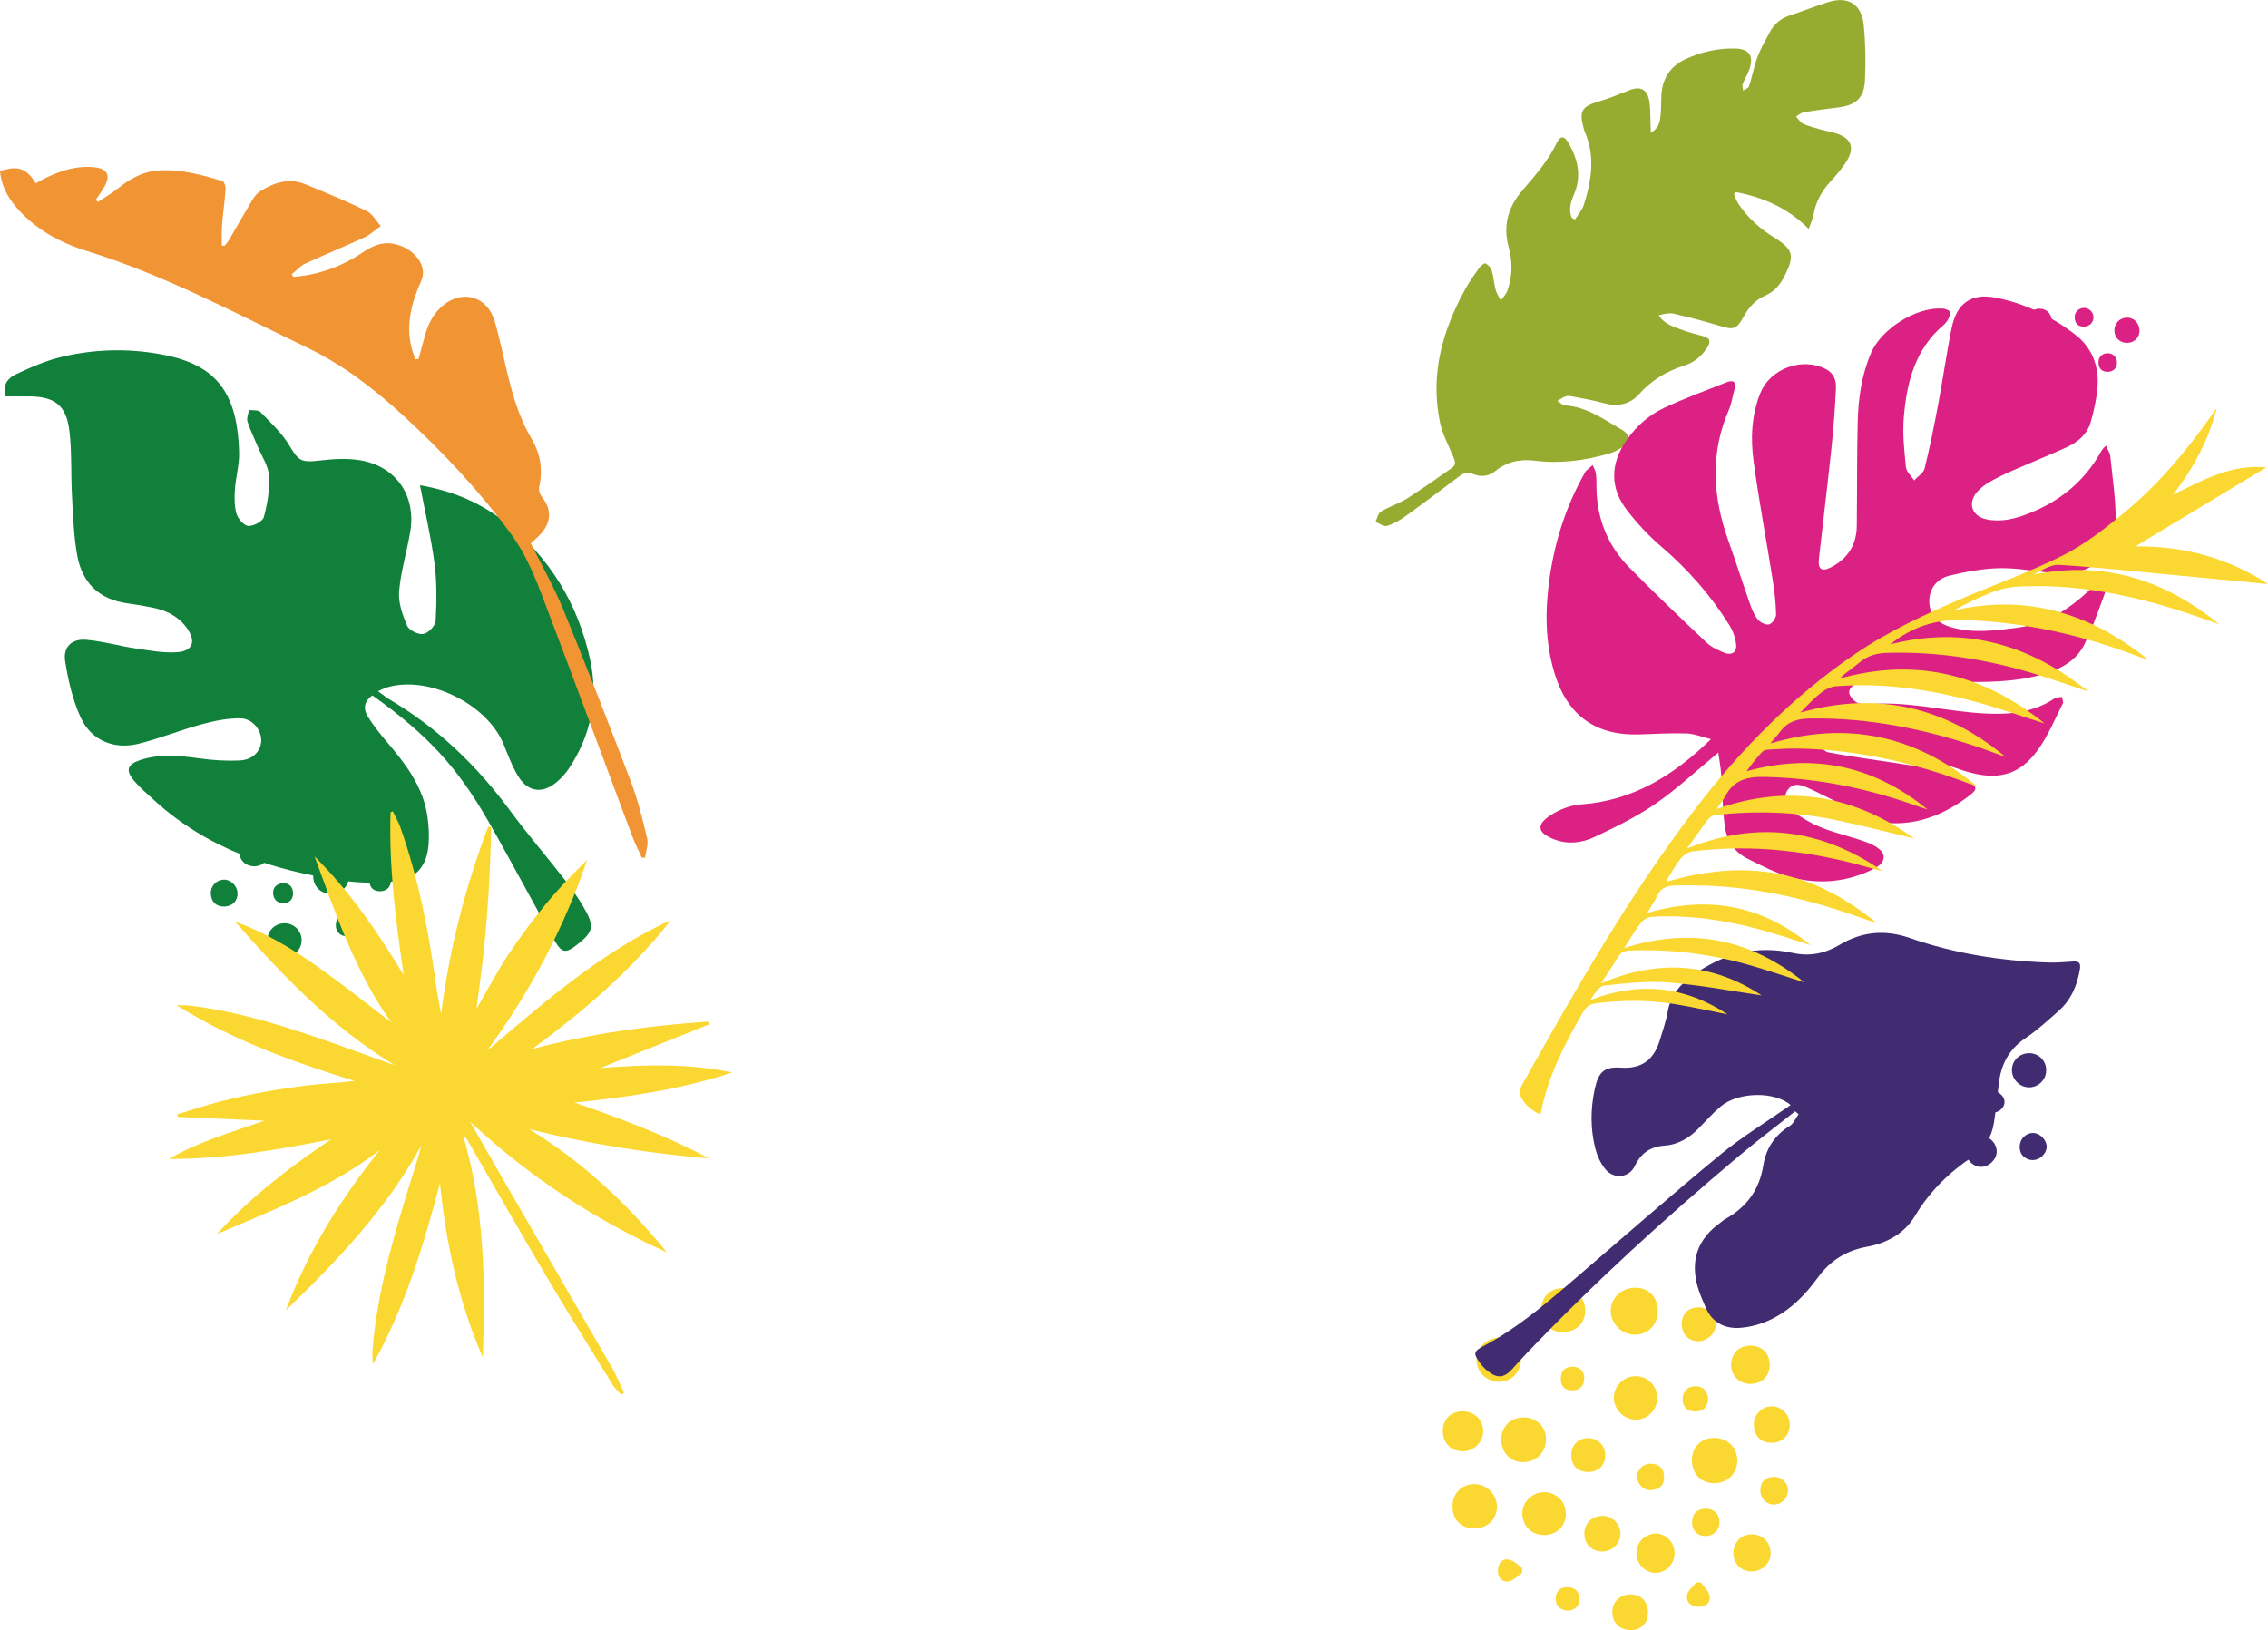
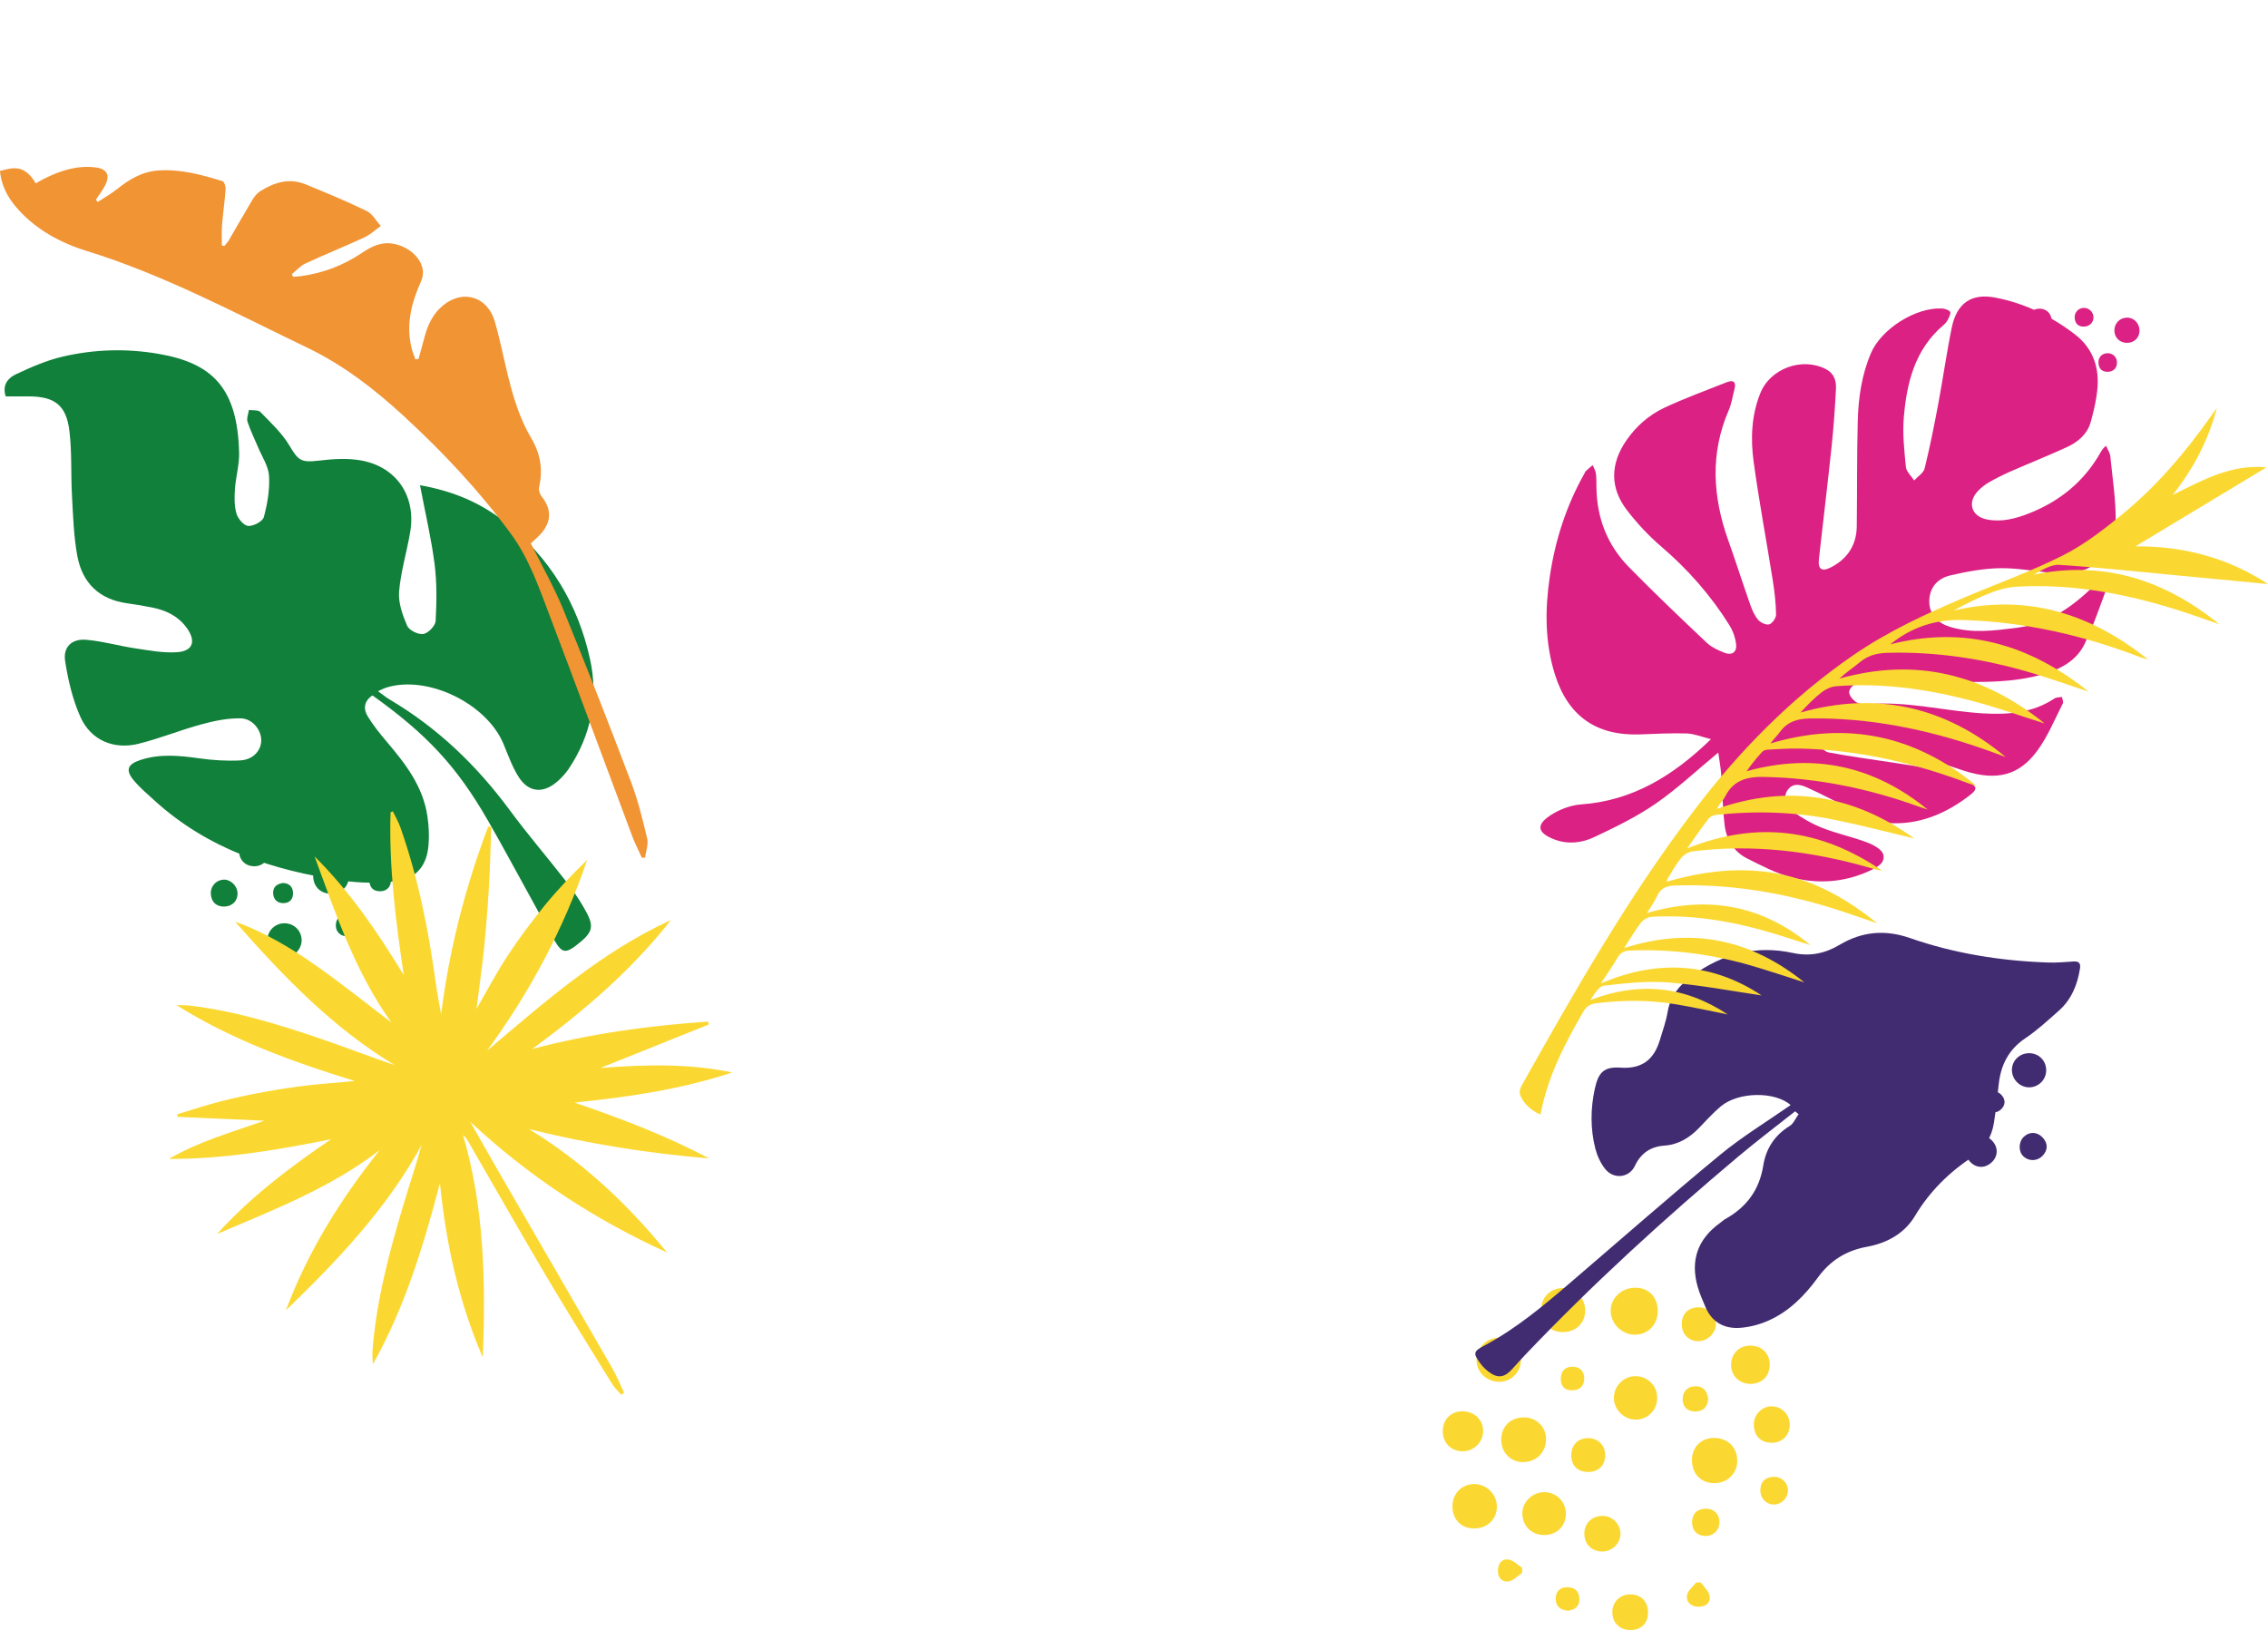
<svg xmlns="http://www.w3.org/2000/svg" id="uuid-5b5571b8-5f1f-451b-8b2b-254ddb5edf68" width="187.79mm" height="134.99mm" viewBox="0 0 532.33 382.66">
  <g id="uuid-bea83f52-8d70-49e8-9814-3746afdfe80a">
    <g>
-       <path d="M369.7,51.49c.7-1.14,1.68-2.2,2.06-3.43,1.79-5.7,2.72-11.46,.16-17.22-.08-.17-.11-.35-.16-.53-1.21-4.28-.53-5.34,3.69-6.55,2.37-.68,4.64-1.68,6.95-2.57,2.63-1.02,4.23-.26,4.71,2.54,.29,1.69,.21,3.45,.29,5.17,.03,.66,.04,1.33,.07,2.26,1.69-.93,2.1-2.32,2.26-3.75,.17-1.53,.16-3.09,.2-4.64,.11-4.09,1.92-7.13,5.65-8.87,3.7-1.73,7.62-2.6,11.71-2.51,3.24,.07,4.37,1.69,3.36,4.75-.4,1.22-1.15,2.33-1.61,3.54-.17,.46,.05,1.07,.1,1.61,.48-.34,1.24-.58,1.38-1.02,.74-2.29,1.17-4.68,2-6.93,.73-1.96,1.81-3.8,2.79-5.66,1.02-1.94,2.55-3.3,4.67-4.01,3-1,5.95-2.14,8.95-3.12,4.73-1.55,7.99,.32,8.5,5.25,.44,4.29,.51,8.65,.31,12.96-.2,4.3-2.14,5.96-6.43,6.48-2.64,.32-5.28,.66-7.9,1.11-.66,.11-1.25,.65-1.87,.99,.57,.59,1.03,1.41,1.72,1.73,1.34,.61,2.8,.96,4.22,1.37,.95,.27,1.93,.43,2.89,.69,4.31,1.17,5.22,3.6,2.68,7.29-.98,1.42-2.09,2.77-3.27,4.03-2.12,2.28-3.59,4.84-4.12,7.95-.16,.95-.61,1.85-1.13,3.34-4.94-4.97-10.74-7.43-17.1-8.65-.15,.15-.31,.3-.46,.46,.33,.74,.56,1.54,1,2.21,2.19,3.31,5.08,5.9,8.43,7.98,4.54,2.81,4.87,4.25,2.45,9.08-1.05,2.1-2.44,3.67-4.6,4.61-2.32,1-3.85,2.83-5.05,5-1.6,2.9-2.34,3.05-5.55,2.07-3.55-1.08-7.14-2.02-10.75-2.85-1.11-.26-2.35,.03-3.58,.37,1.41,2.18,3.66,2.74,5.74,3.51,1.56,.58,3.2,.97,4.81,1.41,1.64,.45,1.64,1.37,.85,2.62-1.31,2.07-3.13,3.55-5.44,4.28-4.12,1.29-7.64,3.4-10.54,6.65-2.28,2.56-5.21,3.04-8.5,2.1-2.31-.66-4.7-1.04-7.07-1.5-.54-.11-1.15-.21-1.65-.05-.69,.21-1.31,.68-1.96,1.03,.56,.38,1.1,1.04,1.68,1.08,5.27,.34,9.35,3.4,13.67,5.89,1.57,.91,1.7,2.5,.25,3.63-1,.78-2.2,1.42-3.41,1.78-5.7,1.66-11.51,2.45-17.44,1.7-3.5-.44-6.62,.21-9.4,2.47-1.52,1.24-3.36,1.38-5.1,.68-1.29-.52-2.24-.29-3.25,.47-4.21,3.15-8.4,6.34-12.67,9.41-1.34,.96-2.84,1.82-4.39,2.29-.72,.22-1.75-.62-2.65-.98,.4-.82,.59-1.99,1.25-2.39,1.95-1.18,4.21-1.86,6.14-3.07,3.59-2.27,7.04-4.77,10.54-7.18,1.1-.76,.7-1.68,.31-2.64-1.07-2.63-2.49-5.19-3.08-7.93-2.39-11.24,.49-21.59,5.9-31.41,.95-1.73,2.1-3.36,3.25-4.97,.36-.5,1.23-1.21,1.49-1.08,.63,.32,1.28,1,1.48,1.67,.44,1.47,.51,3.05,.91,4.54,.24,.88,.81,1.68,1.22,2.51,.52-.76,1.22-1.45,1.53-2.28,1.23-3.36,1.24-6.84,.31-10.24-1.37-5-.16-9.34,3.09-13.16,3.05-3.58,6.16-7.07,8.23-11.37,.83-1.73,1.77-1.61,2.76,.13,2.18,3.82,3.09,7.74,1.24,12.04-.73,1.7-1.32,3.6-.49,5.5,.25,.12,.5,.25,.74,.37Z" fill="#96ac31" />
      <g id="uuid-0ab527f8-bfa0-4850-9273-4911e80fc769">
        <g>
          <path d="M389.1,307.82c0,3.17-2.33,5.52-5.43,5.5-2.98-.02-5.56-2.55-5.62-5.5-.06-3.06,2.52-5.53,5.76-5.53,3.21,0,5.3,2.19,5.29,5.53Z" fill="#fbd831" />
          <path d="M402.31,337.55c3.14,0,5.38,2.14,5.45,5.22,.07,3.02-2.21,5.35-5.27,5.4-3.21,.06-5.41-2.19-5.37-5.49,.04-3.01,2.18-5.13,5.19-5.13Z" fill="#fbd831" />
          <path d="M357.56,343.23c-2.92,.05-5.14-2.15-5.2-5.16-.06-3.1,2.13-5.32,5.27-5.34,2.86-.02,5.15,2.1,5.24,4.86,.11,3.2-2.13,5.58-5.3,5.64Z" fill="#fbd831" />
          <path d="M345.96,358.8c-3.03-.02-5.06-2.11-5.05-5.22,0-2.99,2.21-5.21,5.15-5.19,2.96,.02,5.36,2.48,5.28,5.43-.08,2.92-2.33,5-5.38,4.98Z" fill="#fbd831" />
          <path d="M356.98,319.31c-.05,2.91-2.4,5.17-5.28,5.06-2.99-.11-5.25-2.44-5.13-5.29,.12-2.87,2.5-5.11,5.39-5.07,2.99,.05,5.07,2.25,5.02,5.3Z" fill="#fbd831" />
          <path d="M366.75,312.71c-3.01-.04-5.04-2.18-5.02-5.29,.02-2.97,2.26-5.11,5.28-5.06,2.82,.05,5.11,2.47,5.07,5.36-.04,2.95-2.27,5.03-5.34,4.98Z" fill="#fbd831" />
          <path d="M383.94,333.26c-2.73,0-5.09-2.3-5.14-5.02-.05-2.76,2.21-5.12,4.95-5.18,2.92-.07,5.24,2.2,5.22,5.13-.02,2.83-2.23,5.07-5.03,5.07Z" fill="#fbd831" />
          <path d="M367.53,355.28c.06,2.85-2.05,5.01-4.95,5.07-3.03,.06-5.23-2.06-5.27-5.07-.03-2.67,2.35-4.99,5.12-5,2.83,0,5.05,2.17,5.11,5Z" fill="#fbd831" />
          <path d="M343.31,331.3c2.73,0,4.83,2.03,4.81,4.64-.02,2.6-2.16,4.73-4.78,4.75-2.71,.03-4.68-1.94-4.7-4.7-.02-2.77,1.9-4.7,4.67-4.7Z" fill="#fbd831" />
          <path d="M410.88,324.87c-2.58,.03-4.58-1.91-4.57-4.44,0-2.67,1.87-4.56,4.51-4.55,2.7,0,4.57,1.84,4.56,4.47,0,2.69-1.8,4.48-4.5,4.52Z" fill="#fbd831" />
-           <path d="M393.04,364.73c-.05,2.43-2.04,4.47-4.38,4.5-2.58,.03-4.68-2.2-4.57-4.86,.1-2.42,2.14-4.37,4.55-4.37,2.46,0,4.45,2.15,4.4,4.72Z" fill="#fbd831" />
-           <path d="M415.6,364.52c.03,2.42-1.94,4.36-4.45,4.37-2.45,0-4.25-1.75-4.3-4.19-.05-2.56,1.78-4.51,4.26-4.52,2.53,0,4.45,1.85,4.48,4.34Z" fill="#fbd831" />
          <path d="M411.65,334.29c.02-2.3,2-4.22,4.29-4.16,2.33,.06,4.18,1.99,4.14,4.36-.04,2.47-1.76,4.19-4.21,4.2-2.63,0-4.25-1.68-4.22-4.39Z" fill="#fbd831" />
          <path d="M386.81,378.66c-.02,2.39-1.66,4-4.07,4-2.62,0-4.38-1.78-4.3-4.36,.07-2.31,1.8-3.99,4.14-4.02,2.6-.04,4.26,1.68,4.23,4.38Z" fill="#fbd831" />
          <path d="M376.08,355.85c2.23-.04,4.16,1.77,4.26,4.01,.1,2.31-1.82,4.32-4.17,4.35-2.51,.03-4.27-1.65-4.3-4.12-.03-2.45,1.7-4.19,4.21-4.24Z" fill="#fbd831" />
          <path d="M398.72,306.89c2.18,0,3.94,1.69,4.02,3.86,.08,2.11-1.92,4.09-4.12,4.09-2.26,0-3.85-1.6-3.89-3.92-.04-2.46,1.51-4.03,3.99-4.03Z" fill="#fbd831" />
          <path d="M372.77,345.54c-2.49,0-3.99-1.5-3.97-3.99,.02-2.31,1.55-3.9,3.82-3.95,2.37-.05,4.12,1.61,4.15,3.93,.03,2.43-1.53,4-4,4.01Z" fill="#fbd831" />
          <path d="M419.65,349.85c.02,1.81-1.47,3.33-3.28,3.34-1.81,.01-3.22-1.47-3.19-3.37,.03-2.01,1.11-3.04,3.08-3.13,1.86-.09,3.38,1.35,3.4,3.17Z" fill="#fbd831" />
-           <path d="M400.34,360.58c-1.95,0-3.25-1.33-3.19-3.3,.06-1.97,1.12-3.03,3.08-3.11,1.97-.09,3.34,1.22,3.35,3.12,.01,1.89-1.37,3.29-3.25,3.28Z" fill="#fbd831" />
-           <path d="M390.58,346.61c.08,2.11-1.13,3.04-3.03,3.19-1.72,.14-3.24-1.34-3.28-3.03-.04-1.73,1.35-3.18,3.12-3.16,1.95,.02,3.11,.96,3.19,3Z" fill="#fbd831" />
+           <path d="M400.34,360.58c-1.95,0-3.25-1.33-3.19-3.3,.06-1.97,1.12-3.03,3.08-3.11,1.97-.09,3.34,1.22,3.35,3.12,.01,1.89-1.37,3.29-3.25,3.28" fill="#fbd831" />
          <path d="M400.94,328.51c-.17,1.79-1.2,2.85-3.05,2.84-1.87,0-3-1.12-2.95-2.97,.05-1.79,1.17-2.95,3.03-2.96,1.9,0,2.79,1.2,2.96,3.09Z" fill="#fbd831" />
          <path d="M369.03,326.38c-1.88,.03-2.7-1.01-2.69-2.76,.01-1.77,1-2.79,2.75-2.79,1.76,0,2.79,1.14,2.76,2.81-.03,1.65-1.01,2.73-2.82,2.74Z" fill="#fbd831" />
          <path d="M368.18,378.11c-1.96-.07-3.01-1.03-3.03-2.78-.01-1.59,.86-2.69,2.58-2.73,1.75-.04,2.86,.78,2.97,2.61,.11,1.86-1.02,2.66-2.52,2.9Z" fill="#fbd831" />
          <path d="M399.22,371.49c.7,1,1.78,1.93,2.02,3.03,.36,1.65-.79,2.63-2.47,2.66-1.77,.03-3.05-.99-2.8-2.69,.15-1.08,1.38-2,2.13-3h1.12Z" fill="#fbd831" />
          <path d="M357.25,369.23c-1.03,.7-1.98,1.8-3.09,1.99-1.57,.26-2.64-.8-2.58-2.55,.06-1.64,.91-2.86,2.6-2.54,1.11,.21,2.06,1.24,3.08,1.9v1.21Z" fill="#fbd831" />
        </g>
      </g>
      <g>
        <path d="M460.6,255.82c-1.8,1.71-4.24,1.69-5.96-.04-1.67-1.69-1.63-4.26,.09-5.96,1.81-1.77,4.29-1.68,6.06,.24,1.61,1.74,1.53,4.12-.19,5.76Z" fill="#422c71" />
        <path d="M473.47,248.32c1.56-1.48,4.17-1.44,5.67,.09,1.52,1.55,1.51,4.13-.03,5.65-1.64,1.63-4.2,1.58-5.78-.11-1.52-1.63-1.47-4.12,.13-5.63Z" fill="#422c71" />
        <path d="M462.57,267.73c1.46-1.42,3.66-1.39,5.03,.07,1.45,1.54,1.4,3.63-.12,5.05-1.55,1.46-3.62,1.42-5.04-.09-1.45-1.54-1.4-3.55,.13-5.03Z" fill="#422c71" />
        <path d="M438.37,247.56c-1.33-1.37-1.25-3.55,.18-4.91,1.4-1.33,3.38-1.3,4.74,.07,1.42,1.44,1.42,3.55,0,4.9-1.44,1.38-3.55,1.35-4.92-.06Z" fill="#422c71" />
        <path d="M457.03,262.75c1.24,1.33,1.14,3.5-.2,4.71-1.37,1.23-3.47,1.12-4.73-.25-1.32-1.44-1.26-3.36,.14-4.69,1.5-1.43,3.35-1.34,4.8,.22Z" fill="#422c71" />
        <path d="M479.29,271.45c-1.25,1.18-3.18,1.17-4.4-.03-1.19-1.16-1.12-3.38,.15-4.58,1.29-1.23,3.08-1.17,4.35,.14,1.36,1.39,1.32,3.13-.1,4.47Z" fill="#422c71" />
        <path d="M444,258.16c-.99-1.03-.96-2.7,.07-3.69,1.03-.99,2.64-.91,3.66,.2,1.07,1.17,1.01,2.34-.06,3.46-1.02,1.06-2.67,1.06-3.67,.03Z" fill="#422c71" />
        <path d="M449.25,241.55c1.12-1.05,2.58-1,3.61,.16,1.03,1.16,1,2.34-.08,3.45-1.08,1.12-2.58,1.11-3.62,.03-1.03-1.08-1-2.63,.08-3.64Z" fill="#422c71" />
        <path d="M462.42,244.27c-1.19-1.16-1-2.36,0-3.47,.91-1.01,2.58-.99,3.52-.04,.96,.97,.95,2.55-.08,3.5-1.13,1.05-2.3,1.13-3.45,.01Z" fill="#422c71" />
        <path d="M466.3,260.26c-.87-1.12-.85-2.28,.21-3.28,1.07-1.01,2.33-.98,3.3,.1,.94,1.06,.93,2.33-.13,3.34-1.09,1.03-2.25,.82-3.37-.16Z" fill="#422c71" />
      </g>
      <g>
        <path d="M73.52,205.87c-.12-2.48,1.49-4.32,3.92-4.48,2.37-.16,4.29,1.54,4.45,3.96,.16,2.53-1.53,4.34-4.14,4.43-2.37,.08-4.12-1.53-4.24-3.91Z" fill="#10803a" />
        <path d="M70.8,220.51c.1,2.15-1.63,4.1-3.77,4.24-2.17,.14-4.11-1.55-4.27-3.71-.16-2.3,1.55-4.21,3.85-4.3,2.23-.09,4.07,1.58,4.18,3.78Z" fill="#10803a" />
        <path d="M63.21,199.58c.12,2.04-1.34,3.68-3.34,3.77-2.11,.09-3.66-1.31-3.75-3.39-.09-2.13,1.29-3.67,3.36-3.76,2.12-.09,3.6,1.26,3.72,3.38Z" fill="#10803a" />
        <path d="M94.29,194.42c1.9-.11,3.51,1.37,3.6,3.35,.1,1.93-1.22,3.41-3.15,3.54-2.02,.14-3.62-1.24-3.72-3.19-.1-1.99,1.3-3.57,3.26-3.69Z" fill="#10803a" />
        <path d="M70.6,198.63c-1.82,.07-3.4-1.42-3.44-3.23-.04-1.84,1.42-3.36,3.28-3.42,1.95-.06,3.37,1.24,3.46,3.17,.1,2.07-1.17,3.41-3.3,3.49Z" fill="#10803a" />
        <path d="M49.47,209.81c-.08-1.72,1.19-3.17,2.9-3.31,1.66-.14,3.29,1.36,3.38,3.1,.09,1.78-1.12,3.09-2.95,3.21-1.94,.12-3.23-1.04-3.32-3Z" fill="#10803a" />
-         <path d="M82.58,191.76c1.43-.08,2.68,1.04,2.75,2.47,.07,1.43-1.04,2.59-2.54,2.64-1.58,.05-2.43-.77-2.58-2.31-.14-1.46,.94-2.72,2.38-2.79Z" fill="#10803a" />
        <path d="M91.74,206.59c.07,1.54-.93,2.61-2.48,2.63-1.56,.02-2.43-.77-2.56-2.32-.14-1.55,.84-2.68,2.34-2.76,1.49-.08,2.64,.96,2.71,2.44Z" fill="#10803a" />
        <path d="M81.08,214.79c1.66-.14,2.44,.78,2.62,2.27,.17,1.35-.94,2.6-2.27,2.7-1.37,.1-2.56-.95-2.6-2.34-.05-1.54,.65-2.48,2.25-2.62Z" fill="#10803a" />
        <path d="M66.43,207.28c1.42,.07,2.29,.84,2.35,2.3,.06,1.47-.78,2.41-2.23,2.43-1.42,.02-2.37-.82-2.44-2.28-.07-1.5,.84-2.24,2.33-2.45Z" fill="#10803a" />
      </g>
      <g>
        <path d="M481.22,84.4c-.1-2.13,1.28-3.71,3.37-3.85,2.04-.14,3.69,1.33,3.82,3.4,.14,2.17-1.32,3.73-3.55,3.81-2.04,.07-3.54-1.32-3.64-3.36Z" fill="#db2183" />
        <path d="M478.88,96.98c.09,1.85-1.4,3.52-3.24,3.64-1.86,.12-3.54-1.33-3.67-3.19-.14-1.98,1.33-3.62,3.31-3.7,1.92-.08,3.5,1.36,3.59,3.25Z" fill="#db2183" />
        <path d="M472.36,79c.1,1.75-1.15,3.16-2.87,3.24-1.81,.08-3.14-1.13-3.22-2.91-.08-1.83,1.11-3.15,2.89-3.23,1.82-.08,3.09,1.08,3.2,2.91Z" fill="#db2183" />
        <path d="M499.07,74.56c1.64-.1,3.01,1.18,3.1,2.88,.08,1.66-1.05,2.93-2.7,3.04-1.74,.12-3.11-1.07-3.19-2.74-.08-1.71,1.12-3.07,2.8-3.17Z" fill="#db2183" />
        <path d="M478.71,78.18c-1.56,.06-2.92-1.22-2.95-2.78-.03-1.58,1.22-2.89,2.82-2.94,1.67-.05,2.89,1.06,2.97,2.72,.09,1.78-1,2.93-2.84,3Z" fill="#db2183" />
        <path d="M460.56,87.79c-.07-1.47,1.02-2.72,2.49-2.85,1.42-.12,2.83,1.17,2.9,2.67,.07,1.53-.97,2.66-2.54,2.75-1.67,.1-2.78-.9-2.86-2.57Z" fill="#db2183" />
        <path d="M489.01,72.28c1.23-.07,2.3,.89,2.36,2.12,.06,1.23-.89,2.23-2.19,2.27-1.36,.04-2.09-.66-2.22-1.99-.12-1.26,.81-2.33,2.04-2.4Z" fill="#db2183" />
        <path d="M496.88,85.02c.06,1.32-.8,2.24-2.13,2.26-1.34,.02-2.08-.66-2.2-1.99-.12-1.33,.72-2.3,2.01-2.37,1.28-.07,2.27,.83,2.33,2.1Z" fill="#db2183" />
        <path d="M487.71,92.07c1.42-.12,2.09,.67,2.25,1.95,.15,1.16-.81,2.24-1.95,2.32-1.17,.08-2.2-.81-2.24-2.01-.04-1.32,.55-2.13,1.93-2.25Z" fill="#db2183" />
        <path d="M475.13,85.61c1.22,.06,1.96,.72,2.02,1.98,.05,1.26-.67,2.07-1.92,2.09-1.22,.02-2.03-.7-2.1-1.96-.06-1.29,.73-1.92,2-2.1Z" fill="#db2183" />
      </g>
      <path d="M403.31,176.66c-5.07,4.19-9.61,8.48-14.69,11.99-4.5,3.11-9.51,5.54-14.47,7.88-2.88,1.35-6.13,1.74-9.31,.53-3.94-1.51-4.4-3.37-.98-5.63,2.08-1.38,4.75-2.41,7.22-2.59,12.05-.87,21.56-6.63,30.51-15.32-2.18-.54-3.92-1.28-5.68-1.34-3.66-.12-7.34,.09-11.01,.22-10.27,.36-16.9-4.33-19.97-14.17-2.34-7.53-2.31-15.19-1.17-22.88,1.26-8.53,3.87-16.65,8.13-24.19,.1-.18,.16-.42,.31-.55,.52-.49,1.08-.96,1.62-1.43,.27,.66,.67,1.3,.76,1.99,.15,1.11,.11,2.25,.13,3.38,.12,7.19,2.62,13.48,7.63,18.59,5.93,6.05,12.07,11.89,18.22,17.71,1.14,1.08,2.71,1.8,4.2,2.39,1.72,.68,2.93-.13,2.73-1.96-.17-1.55-.74-3.19-1.57-4.51-4.37-7.01-9.76-13.13-16.05-18.51-2.93-2.51-5.61-5.4-7.97-8.46-4.1-5.29-3.95-10.98-.11-16.5,2.28-3.27,5.24-5.86,8.76-7.53,4.78-2.26,9.77-4.06,14.69-6.02,1.61-.64,2.33-.12,1.86,1.65-.43,1.64-.68,3.36-1.34,4.9-4.39,10.13-3.77,20.24-.16,30.41,1.8,5.06,3.43,10.18,5.21,15.25,.44,1.25,1.01,2.55,1.85,3.54,.57,.66,1.88,1.29,2.6,1.07,.73-.22,1.62-1.5,1.61-2.31-.05-2.67-.35-5.35-.77-7.99-1.47-9.28-3.22-18.52-4.49-27.83-.74-5.4-.54-10.87,1.54-16.09,2.33-5.86,9.87-8.62,15.48-5.66,1.84,.97,2.38,2.67,2.3,4.46-.22,4.58-.55,9.16-1.03,13.71-.92,8.78-1.99,17.55-2.97,26.32-.28,2.48,.66,3.14,2.93,1.95,3.82-2,5.89-5.24,5.95-9.57,.11-8.26,.01-16.53,.23-24.78,.15-5.45,.94-10.85,3.13-15.94,2.43-5.63,10.43-10.7,16.57-10.42,.7,.03,1.61,.3,1.99,.78,.24,.3-.25,1.28-.55,1.88-.25,.49-.66,.93-1.08,1.29-6.65,5.69-8.57,13.47-9.25,21.64-.32,3.83,.11,7.75,.49,11.6,.11,1.11,1.26,2.13,1.94,3.18,.85-.94,2.2-1.75,2.46-2.83,1.25-5.07,2.27-10.19,3.23-15.32,1.11-5.9,1.93-11.87,3.14-17.75,1.17-5.68,4.57-8.09,10.14-7.04,6.91,1.3,13.13,4.35,18.72,8.61,4.04,3.08,5.7,7.37,5.36,12.31-.2,2.79-.85,5.58-1.6,8.28-.81,2.91-3.05,4.76-5.69,5.96-4.31,1.97-8.71,3.73-13.05,5.63-1.75,.77-3.46,1.62-5.12,2.57-.97,.56-1.89,1.28-2.65,2.09-2.51,2.7-1.48,5.92,2.12,6.64,3.46,.69,6.77-.18,9.95-1.44,7.2-2.85,12.92-7.49,16.75-14.31,.17-.31,.38-.6,.59-.88,.12-.16,.29-.29,.7-.68,.38,.94,.92,1.72,1,2.54,.51,5.19,1.35,10.4,1.25,15.59-.14,7.64-5.88,12.41-13.6,11.85-4.44-.32-8.86-1.26-13.28-1.23-3.97,.03-7.99,.79-11.88,1.68-2.64,.61-4.68,2.41-4.96,5.44-.29,3.14,1.44,5.6,4.78,6.64,5.22,1.63,10.49,.89,15.76,.23,7.9-.99,13.79-5.43,19.12-10.91,.48-.49,1.2-.74,1.81-1.1,.12,.76,.54,1.63,.31,2.25-1.69,4.57-3.25,9.21-5.37,13.59-1.89,3.9-5.6,5.87-9.67,7.05-6.96,2.02-14.1,1.91-21.25,1.78-6.08-.11-12.15-.31-18.23-.35-1.46-.01-2.99,.23-4.36,.73-.76,.28-1.71,1.29-1.74,2.01-.03,.76,.77,1.78,1.48,2.29,.69,.49,1.76,.71,2.62,.63,9.26-.88,18.26,1.6,27.41,2.13,5.9,.34,11.59-.11,16.7-3.51,.46-.3,1.15-.24,1.74-.35,.08,.51,.4,1.15,.21,1.52-1.89,3.7-3.48,7.63-5.89,10.96-4.28,5.93-9.53,7.29-17.13,4.9-4.65-1.46-9.2-3.26-13.79-4.94-5.79-2.11-11.75-3.13-17.9-2.78-1.02,.06-2.01,.72-3.01,1.1,.89,.78,1.68,2.06,2.68,2.25,5.34,1,10.73,1.74,16.11,2.54,5.81,.87,11.63,1.75,16.94,4.5,1.82,.94,1.96,1.61,.31,2.9-5.75,4.51-12.3,7.23-19.62,6.62-3.06-.26-6-2.22-8.93-3.56-3.33-1.53-6.55-3.32-9.9-4.8-1.54-.68-3.35-1.1-4.56,.78-.9,1.4-.55,3.53,1.31,4.88,2.14,1.56,4.52,2.92,6.98,3.89,3.41,1.34,7.06,2.1,10.49,3.4,1.46,.55,3.45,1.63,3.77,2.84,.53,2.03-1.62,3.09-3.29,3.85-5.88,2.7-12.1,3.11-18.25,1.51-3.63-.95-7.07-2.76-10.45-4.46-3.11-1.57-4.84-4.43-5.25-7.8-.48-3.99-.52-8.02-.82-12.03-.13-1.67-.44-3.32-.68-5.05Z" fill="#db2183" />
      <path d="M421.32,260.9c-4.42,3.5-8.92,6.9-13.24,10.53-17.44,14.66-34.26,29.99-49.98,46.5-1.07,1.13-2.11,2.29-3.15,3.44-1.9,2.1-3.48,2.28-5.71,.53-.71-.56-1.36-1.25-1.89-1.98-1.65-2.29-1.47-2.71,1.05-4.05,7.49-3.97,13.92-9.4,20.31-14.88,11.65-9.98,23.17-20.12,35-29.88,5.21-4.3,11.05-7.84,16.57-11.7-3.59-3.21-12.2-3.19-16.39,.31-1.84,1.54-3.44,3.35-5.11,5.07-2.24,2.31-4.82,3.91-8.11,4.14-3.24,.23-5.51,1.75-6.95,4.77-1.34,2.83-4.99,3.21-6.98,.69-1.06-1.34-1.85-3.04-2.28-4.7-1.19-4.65-1.16-9.39-.14-14.08,.85-3.92,2.17-5.25,6.09-4.98,5.08,.35,7.85-2,9.21-6.56,.65-2.16,1.42-4.31,1.8-6.53,.64-3.77,2.77-6.3,5.78-8.49,7.15-5.2,14.97-7.22,23.63-5.34,4,.87,7.58,.1,10.96-1.92,5.27-3.14,10.69-3.61,16.49-1.59,10.49,3.65,21.36,5.37,32.44,5.75,1.97,.07,3.96-.11,5.93-.24,1.36-.09,1.75,.43,1.54,1.76-.62,3.82-2.05,7.23-4.98,9.82-2.54,2.25-5.05,4.57-7.85,6.45-3.92,2.64-5.73,6.27-6.23,10.78-.33,3.02-.65,6.04-1.12,9.03-.52,3.37-2.19,6.12-5.05,8.02-5.5,3.65-10.05,8.13-13.48,13.86-2.48,4.15-6.61,6.4-11.28,7.25-4.87,.89-8.6,3.21-11.51,7.21-3.1,4.26-6.8,8.02-11.72,10.17-2.09,.91-4.43,1.52-6.7,1.66-3.6,.21-6.46-1.35-7.95-4.84-.66-1.56-1.36-3.12-1.83-4.74-1.8-6.23-.04-11.28,5.25-15.07,.4-.29,.76-.65,1.19-.89,4.99-2.78,8.02-6.81,8.94-12.61,.61-3.85,2.64-7.09,6.18-9.24,.92-.56,1.41-1.83,2.1-2.77-.28-.23-.56-.47-.84-.7Z" fill="#422c71" />
      <path d="M520.34,95.74c-1.93,7.32-5.26,13.95-10.37,20.43,7.23-3.57,13.81-7.24,22-6.46-10.56,6.37-20.78,12.53-30.76,18.55,10.87-.1,21.51,2.51,31.12,8.84-7.18-.68-14.36-1.37-21.54-2.05-9.15-.86-18.3-1.87-27.47-2.45-1.98-.13-4.05,1.29-6.06,2.3,16.53-3.4,30.84,1.23,43.63,11.64-3.4-1.16-6.77-2.41-10.2-3.47-12.17-3.79-24.58-6.08-37.38-5.34-1.98,.11-4.01,.64-5.88,1.36-3.01,1.15-5.91,2.62-8.87,4.22,16.96-3.89,31.82,.47,45.62,11.51-1-.3-1.47-.4-1.91-.57-13.3-5.12-26.97-8.23-41.29-8.7-6.58-.21-12.17,1.57-17.31,5.71,17.36-4.42,32.62-.09,46.54,11.1-4.64-1.54-8.94-3.08-13.31-4.38-11.05-3.29-22.32-5.05-33.9-4.73-2.45,.07-4.54,.61-6.43,2.17-1.56,1.29-3.25,2.42-4.86,3.89,17.96-5.05,33.85-1.03,48.19,10.52-5.35-1.69-10.53-3.52-15.81-4.97-10.84-2.97-21.86-4.65-33.14-3.77-1.15,.09-2.41,.68-3.34,1.39-1.78,1.37-3.35,2.99-5,4.78,17.94-5.06,33.93-1.39,48.14,10.44-1.89-.68-3.76-1.4-5.66-2.05-13.07-4.49-26.43-7.21-40.34-6.99-3.04,.05-5.31,.83-7.07,3.28-.61,.85-1.4,1.56-2.11,2.58,17.94-5.34,34.04-1.91,48.4,10.01-.67-.22-1.34-.42-2-.66-12.79-4.83-25.96-7.86-39.68-8.15-2.47-.05-4.95,.13-7.42,.26-.45,.02-1,.22-1.29,.54-1.27,1.39-2.46,2.86-3.62,4.52,15.75-4.35,29.87-1.29,42.48,9-.66-.22-1.33-.42-1.99-.66-11.72-4.24-23.76-6.74-36.28-7-4.1-.09-7.29,.73-9.25,4.59-.5,.98-1.34,1.78-1.97,2.92,16.84-5.91,32.27-3.23,46.33,6.93-6.04-1.43-12.24-3.05-18.51-4.34-9.28-1.92-18.67-2.2-28.09-1.17-.61,.07-1.35,.47-1.72,.95-1.59,2.07-3.06,4.23-4.96,6.9,16.43-6.55,31.39-4.6,45.79,5.25-.79-.16-1.18-.22-1.57-.31-.41-.1-.82-.23-1.22-.35-13.67-3.94-27.55-5.67-41.74-3.89-.97,.12-2.08,.83-2.71,1.6-1.2,1.47-2.11,3.17-3.13,4.79-.07,.11-.08,.27-.21,.73,8.69-2.52,17.34-3.55,26.16-1.86,8.82,1.69,16.33,6.04,23.25,11.63-3.51-1.18-6.99-2.44-10.52-3.54-12.04-3.74-24.33-5.76-36.99-5.34-2.01,.07-3.32,.63-4.16,2.47-.55,1.21-1.35,2.3-2.36,3.98,14.37-4.21,27.07-1.79,38.33,7.53-3.89-1.21-7.75-2.52-11.67-3.59-8.37-2.3-16.89-3.54-25.59-3.04-.87,.05-1.95,.68-2.5,1.38-1.33,1.69-2.41,3.59-3.94,5.95,15.87-5.05,29.68-2.08,42.28,8.05-4.69-1.47-9.12-3.01-13.63-4.26-8.92-2.47-18.02-3.58-27.29-3.2-1.36,.06-2.21,.46-2.9,1.64-1.09,1.88-2.34,3.66-3.91,6.06,13.88-5.93,26.53-4.58,37.71,2.83-6.68-.97-14.18-2.41-21.74-3.03-5.03-.41-10.17,.16-15.22,.73-1.23,.14-2.27,1.96-3.25,3.39,11.42-4.39,22.1-3.33,32.24,3.37-4.15-.82-8.2-1.73-12.3-2.4-6.18-1.02-12.4-.99-18.62-.21-1.39,.18-2.25,.74-2.97,1.98-4.35,7.54-8.37,15.21-10.04,24.15-2.29-1.03-3.86-2.48-4.76-4.52-.26-.58-.07-1.58,.27-2.18,12.52-22.33,25.19-44.6,40.75-64.99,10.55-13.83,22.68-26.2,37.11-36.13,8.21-5.65,17.18-9.78,26.3-13.65,7.68-3.25,15.57-6.08,23-9.83,4.98-2.52,9.54-6.06,13.89-9.62,8.08-6.63,14.83-14.56,20.84-23.1,.44-.63,.9-1.24,1.36-1.86Z" fill="#fbd831" />
      <path d="M98.56,113.9c8.1,1.43,14.42,4.27,19.95,8.63,10.57,8.33,17.21,19.36,20.01,32.36,1.94,8.98,.22,17.77-5.04,25.59-.76,1.12-1.71,2.16-2.75,3.05-3.28,2.81-6.68,2.5-8.99-1.13-1.5-2.36-2.46-5.09-3.54-7.7-3.94-9.57-17.89-16.33-27.56-13.28-.54,.17-1.04,.45-1.92,.84,1.1,.79,1.91,1.46,2.81,2,11.24,6.64,20.41,15.48,28.13,25.95,4.13,5.6,8.68,10.89,12.96,16.38,1.56,2,3.04,4.1,4.32,6.3,2.72,4.64,2.43,5.87-1.77,9.09-2.36,1.81-3.31,1.7-4.89-.98-2.19-3.71-4.21-7.53-6.29-11.3-3.18-5.74-6.27-11.54-9.55-17.23-7.27-12.6-14.27-20.12-27.02-29.22-1.96,1.3-2.23,3.12-1.08,4.97,1.28,2.07,2.82,4,4.4,5.86,4.42,5.2,8.57,10.54,9.58,17.56,.32,2.21,.45,4.51,.26,6.73-.4,4.79-2.77,7.83-7.53,8.46-4.11,.55-8.43,.49-12.55-.1-16.36-2.35-31.68-7.38-44.22-18.79-1.67-1.52-3.4-2.99-4.85-4.71-2.08-2.46-1.49-3.84,1.57-4.84,4.54-1.47,9.07-1.03,13.68-.38,3.18,.45,6.44,.66,9.65,.5,2.97-.14,4.86-2.17,4.98-4.51,.12-2.5-1.95-5.32-4.84-5.37-3.05-.06-6.19,.59-9.16,1.4-5,1.35-9.83,3.35-14.85,4.58-5.8,1.42-11.11-.85-13.55-6.23-1.86-4.1-2.91-8.67-3.62-13.15-.53-3.33,1.53-5.32,4.92-5.04,3.87,.32,7.67,1.44,11.54,2.01,3.26,.48,6.6,1.14,9.85,.9,3.75-.27,4.46-2.64,2.21-5.73-1.97-2.7-4.73-4.06-7.89-4.71-2.02-.42-4.05-.76-6.09-1.04-6.56-.91-10.51-4.79-11.68-11.1-.85-4.59-.99-9.33-1.25-14.01-.29-5.08,0-10.21-.6-15.25-.72-6.18-3.47-8.21-9.68-8.21-1.75,0-3.5,0-5.28,0-.89-2.67,.56-4.34,2.39-5.19,3.52-1.65,7.16-3.25,10.93-4.13,7.41-1.74,14.98-1.97,22.51-.67,12.7,2.18,18.6,8.02,18.95,23.28,.06,2.81-.78,5.62-.98,8.45-.13,1.93-.17,3.98,.36,5.79,.35,1.2,1.76,2.83,2.77,2.89,1.23,.07,3.39-1.08,3.66-2.1,.84-3.12,1.41-6.46,1.21-9.67-.14-2.3-1.67-4.52-2.6-6.77-.82-1.98-1.8-3.91-2.45-5.95-.25-.8,.21-1.83,.34-2.75,.92,.15,2.18-.04,2.69,.49,2.42,2.5,5.06,4.94,6.81,7.88,2.1,3.53,2.72,4.03,6.92,3.53,3.27-.39,6.71-.62,9.91-.04,8.3,1.51,12.89,8.32,11.54,16.64-.77,4.73-2.23,9.38-2.63,14.12-.22,2.64,.81,5.53,1.89,8.05,.46,1.06,2.61,2.12,3.8,1.93,1.15-.18,2.83-1.93,2.89-3.06,.24-4.44,.31-8.96-.25-13.36-.76-5.97-2.16-11.86-3.42-18.5Z" fill="#10803a" />
      <path d="M52.06,57.63c.02-1.66-.06-3.32,.07-4.97,.22-2.74,.63-5.47,.82-8.22,.05-.64-.31-1.78-.72-1.91-4.86-1.5-9.77-2.85-14.96-2.52-3.79,.24-6.84,2.01-9.71,4.32-1.44,1.15-3.07,2.06-4.62,3.08-.15-.18-.29-.35-.44-.53,.71-1.08,1.52-2.12,2.12-3.26,1.31-2.44,.55-3.98-2.2-4.32-4.3-.53-8.25,.74-12.03,2.64-.68,.34-1.33,.73-2,1.1-2.59-4.34-5.08-3.83-8.41-2.9,.32,3.34,1.78,6.16,3.95,8.65,4.42,5.08,10.22,8.21,16.44,10.13,18.17,5.61,34.82,14.57,51.83,22.74,8.42,4.05,15.75,9.74,22.6,16.04,9.18,8.45,17.68,17.5,25.09,27.58,4.26,5.8,6.56,12.49,9.06,19.08,6.55,17.23,12.92,34.53,19.39,51.8,.66,1.76,1.53,3.45,2.3,5.17,.25,0,.51,0,.76,0,.2-1.5,.83-3.11,.5-4.49-1.07-4.51-2.19-9.06-3.83-13.38-5.14-13.53-10.4-27.02-15.88-40.42-2.16-5.28-5.01-10.27-7.6-15.49,.78-.74,1.72-1.49,2.49-2.39,2.42-2.82,2.35-5.73,.05-8.61-.44-.55-.75-1.53-.6-2.2,.94-4.07,.33-7.82-1.8-11.42-4.37-7.39-5.64-15.78-7.66-23.93-.31-1.23-.61-2.47-.98-3.69-1.75-5.7-7.44-7.42-12.07-3.64-2.22,1.81-3.47,4.25-4.24,6.95-.53,1.87-1.03,3.75-1.54,5.63-.25,.03-.5,.07-.75,.1-.3-.89-.67-1.76-.89-2.66-1.37-5.56-.02-10.64,2.27-15.77,1.67-3.72-2.01-8.03-6.83-8.74-2.75-.41-4.98,.77-7.11,2.2-4.3,2.89-9.01,4.7-14.14,5.42-.66,.09-1.33,.12-1.99,.18-.1-.2-.21-.41-.31-.61,1.04-.84,1.96-1.94,3.14-2.49,4.6-2.13,9.31-4.03,13.91-6.16,1.39-.64,2.56-1.77,3.83-2.67-1.09-1.2-1.95-2.86-3.3-3.52-4.69-2.28-9.53-4.27-14.36-6.26-3.83-1.57-7.37-.45-10.67,1.64-.74,.47-1.35,1.25-1.81,2.02-1.89,3.14-3.68,6.34-5.54,9.5-.28,.47-.68,.87-1.02,1.3-.21-.04-.42-.07-.63-.11Z" fill="#f19434" />
      <path d="M67.11,307.58c5.16-13.8,12.84-26.08,22.01-37.59-11.54,8.87-24.95,14.05-38.18,19.69,7.86-8.68,17.09-15.69,26.78-22.25-12.57,2.53-25.16,4.67-38.07,4.63,7.01-4.09,14.74-6.29,22.42-8.97-6.78-.3-13.55-.6-20.33-.9-.05-.2-.1-.41-.15-.61,3.36-1.01,6.68-2.12,10.07-3,3.42-.88,6.89-1.62,10.37-2.25,3.55-.65,7.12-1.19,10.71-1.6,3.47-.4,6.96-.57,10.49-.98-14.52-4.47-28.74-9.6-41.82-17.8,1.11,.04,2.24,.01,3.34,.14,10.38,1.25,20.32,4.28,30.16,7.63,5.93,2.02,11.77,4.29,17.75,6.33-14.65-8.81-26.29-20.96-37.49-33.7,6.88,2.47,13.13,6.19,19.06,10.36,6,4.21,11.71,8.82,17.62,13.3-8.48-11.8-13.03-25.45-18.01-38.95,8.31,8.24,14.83,17.8,20.91,27.82-1.86-12.67-3.5-25.35-3.08-38.19,.18-.08,.35-.15,.53-.23,.6,1.25,1.31,2.45,1.77,3.75,4.21,11.93,6.63,24.27,8.34,36.77,.32,2.3,.78,4.58,1.22,7.14,1.92-15.28,5.68-29.88,11.05-44.06,.24,.03,.49,.05,.73,.08-.18,4.71-.28,9.43-.56,14.14-.28,4.72-.64,9.44-1.12,14.15-.49,4.77-1.17,9.51-1.79,14.41,2.45-4.23,4.67-8.49,7.29-12.47,2.68-4.07,5.61-8,8.69-11.78,3.07-3.77,6.46-7.29,9.99-10.73-5.48,16.17-13.42,31.01-23.49,44.79,13.52-11.44,26.8-23.19,43.16-30.67-9.14,11.66-20.24,21.21-32.55,30.27,13.9-3.67,27.5-5.48,41.22-6.43,.08,.23,.15,.45,.23,.68-8.49,3.4-16.97,6.8-25.46,10.21,10.36-.8,20.65-1.11,30.94,1.05-12.01,3.98-24.43,5.78-37,7.07,10.8,3.72,21.44,7.72,31.55,13.11-14.28-1.2-28.34-3.42-42.24-6.88,12.58,7.68,23.12,17.56,32.37,28.95-17.01-7.72-32.42-17.83-46.18-30.68,2.35,4.12,4.68,8.25,7.05,12.36,8.76,15.17,17.56,30.32,26.3,45.5,1.06,1.85,1.85,3.85,2.77,5.78-.22,.15-.45,.29-.67,.44-.7-.81-1.53-1.54-2.09-2.45-5.23-8.48-10.51-16.92-15.58-25.49-6.19-10.46-12.18-21.03-18.27-31.55-.3-.52-.65-1.01-1.19-1.44,5.03,17.09,5.31,34.57,4.64,52.18-5.65-13.03-8.65-26.73-10.06-40.91-3.85,14.64-8.21,29.08-15.74,42.52-.04-1.06-.18-2.12-.1-3.17,.91-11.84,3.96-23.24,7.35-34.56,1.37-4.57,2.9-9.1,4.18-13.75-8.17,14.94-19.71,27.1-31.83,38.79Z" fill="#fbd831" />
    </g>
  </g>
</svg>